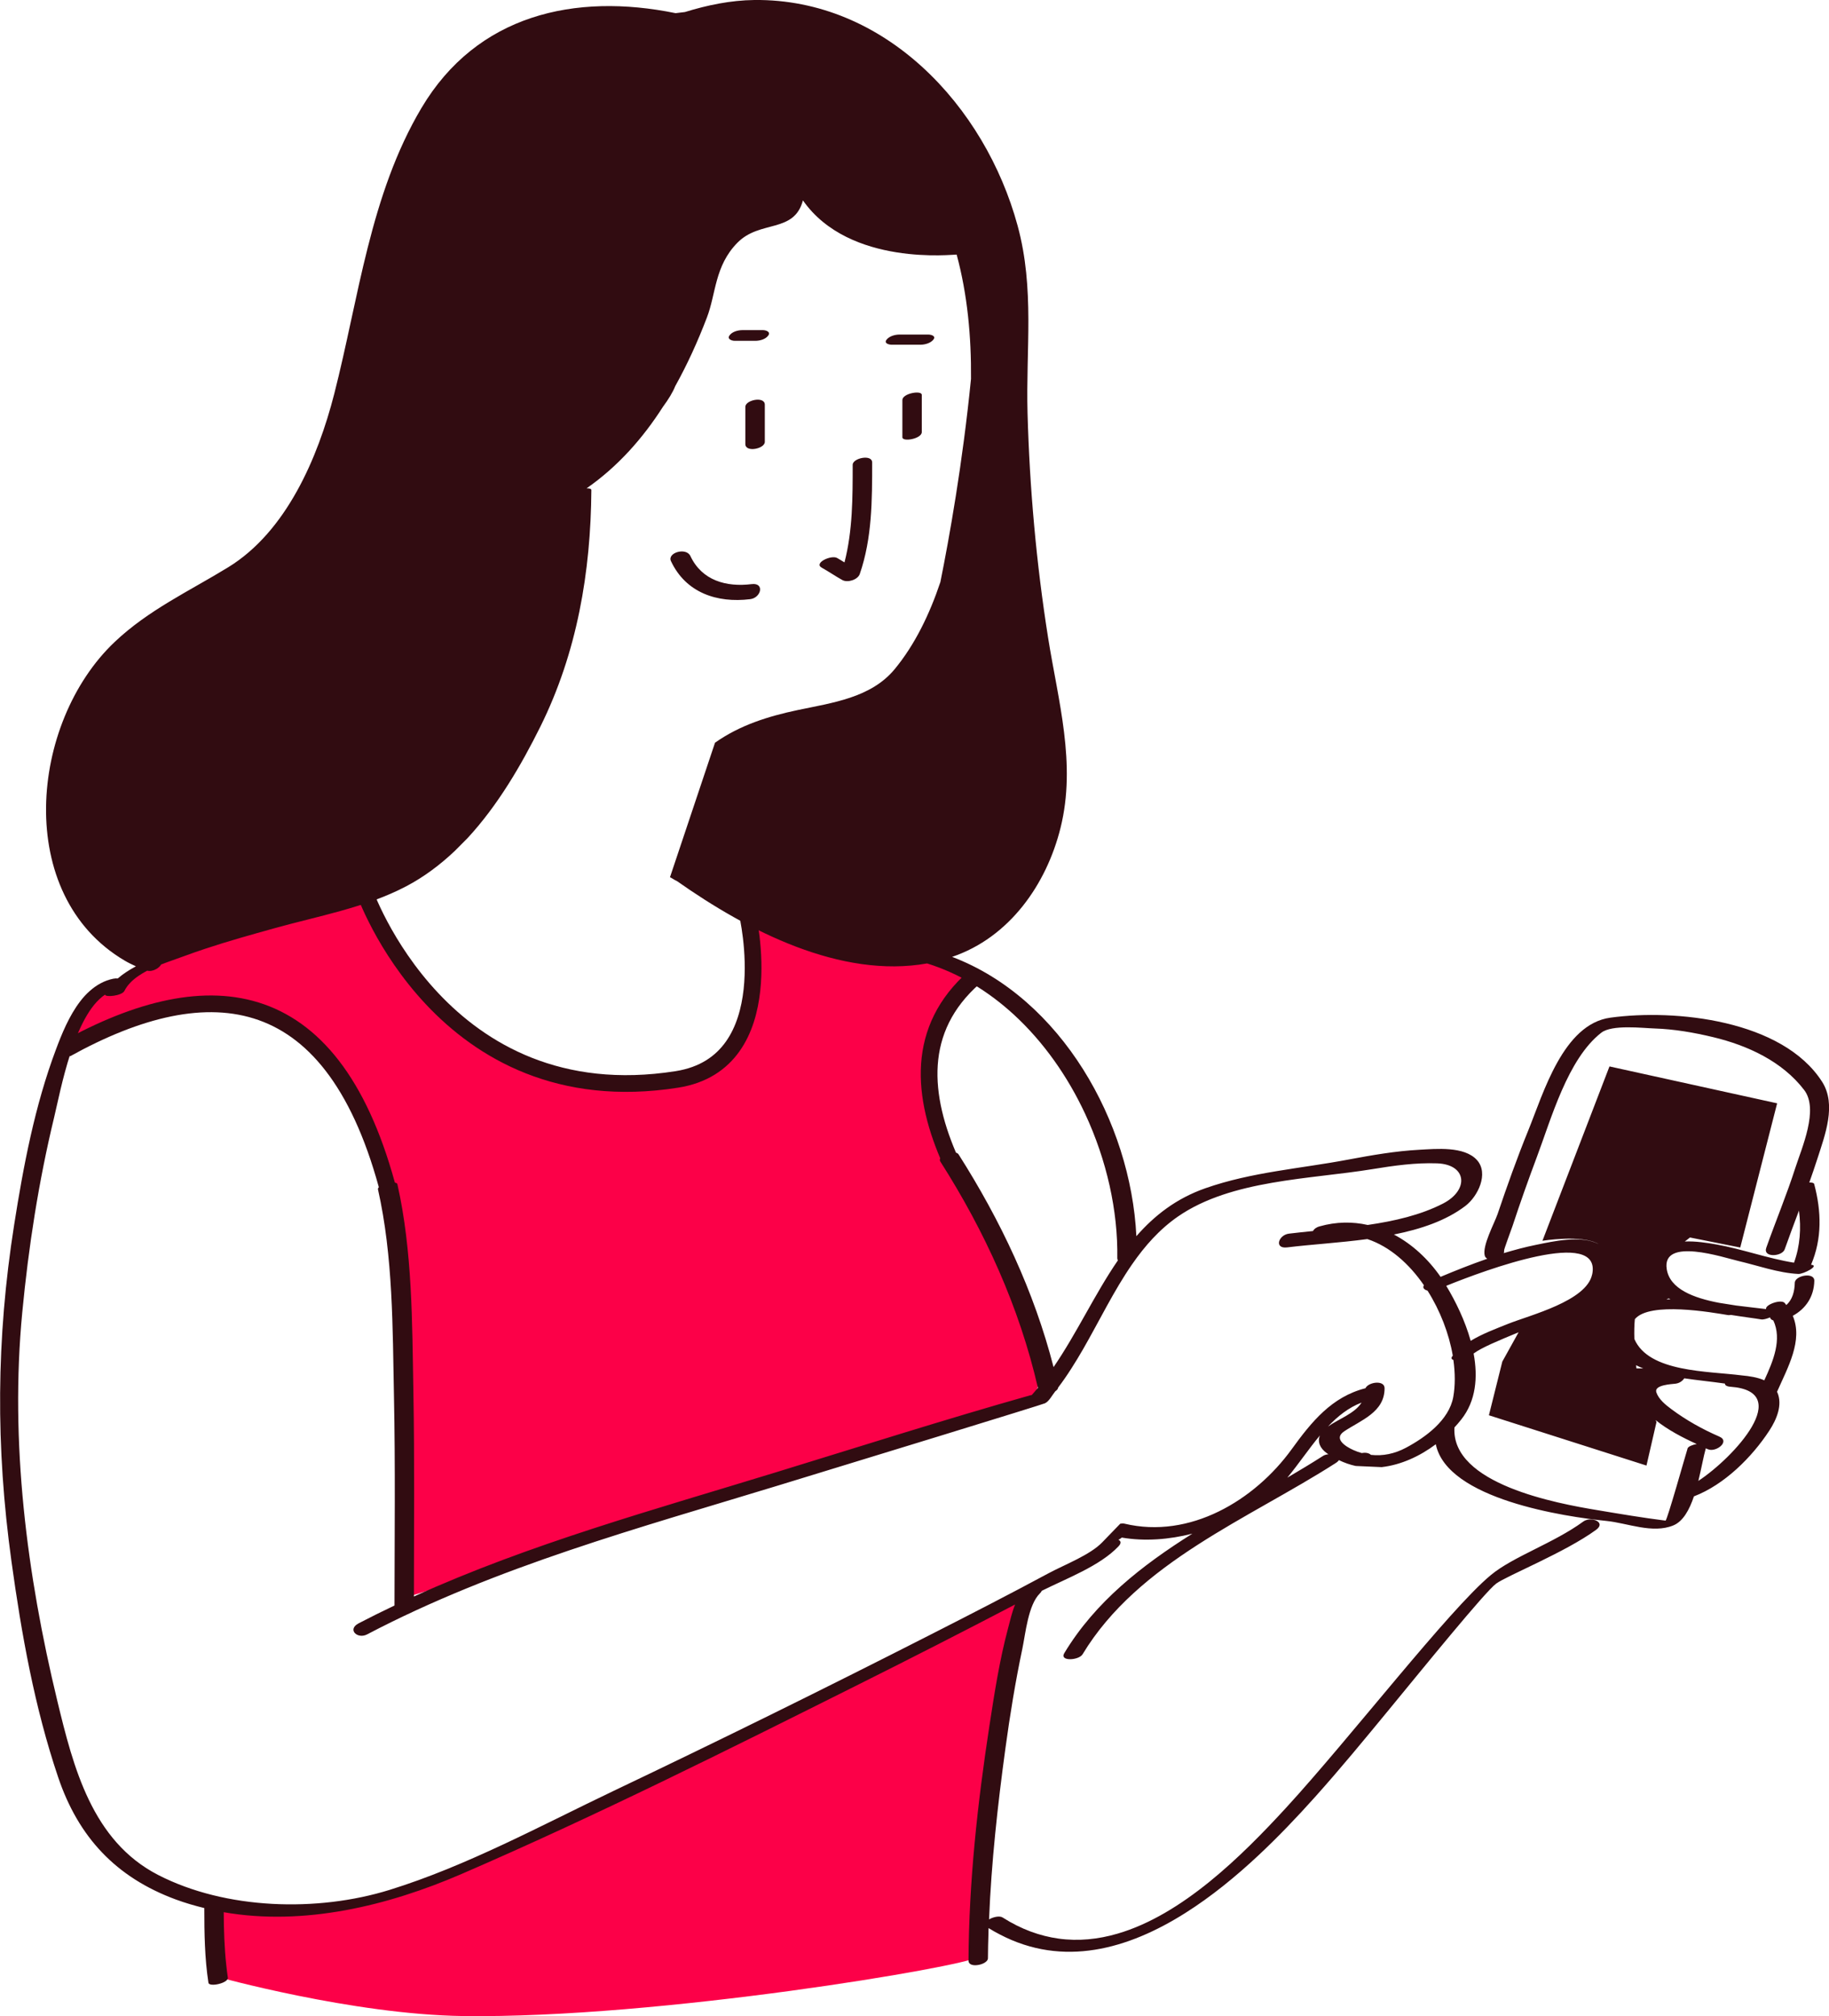
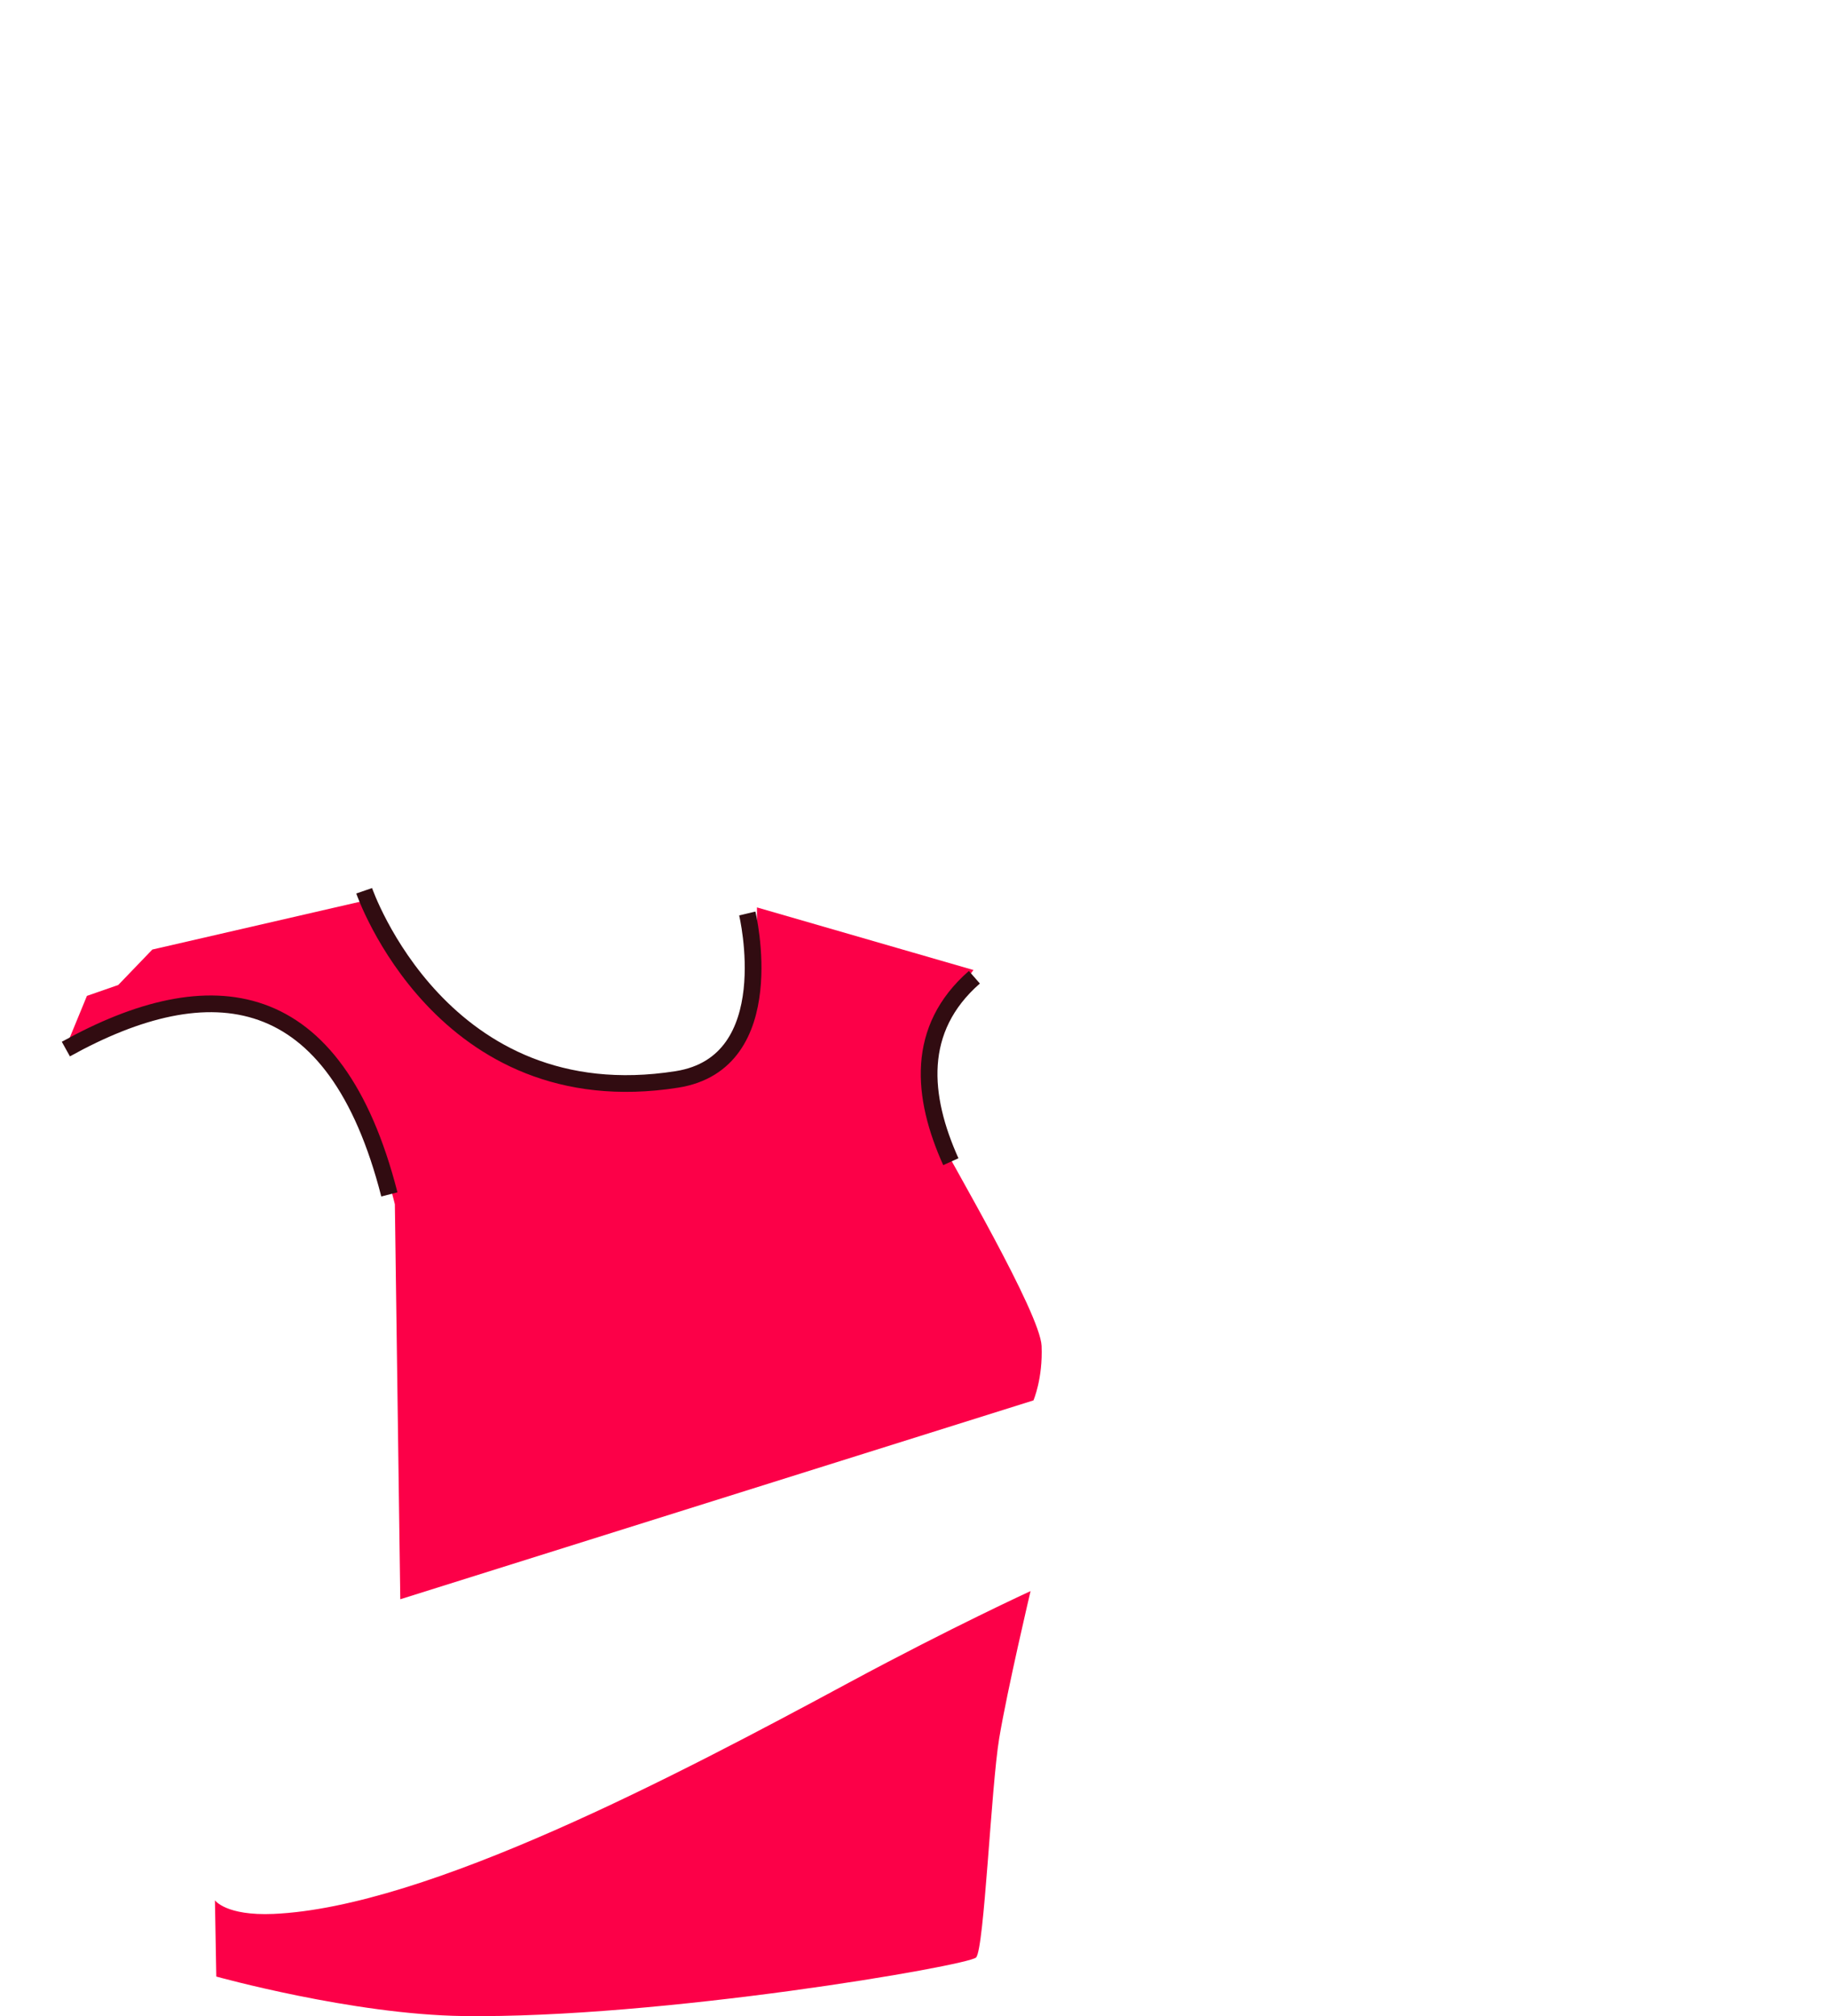
<svg xmlns="http://www.w3.org/2000/svg" viewBox="0 0 309.93 341.57">
  <defs>
    <style>.e{fill:#fc0048;}.f{fill:#310c11;}.g{fill:none;stroke:#310c11;stroke-miterlimit:10;stroke-width:2.83px;}</style>
  </defs>
  <g id="a" />
  <g id="b">
    <g id="c">
      <path class="e" d="M36.65,334.86l-.23-12.92s1.84,2.66,9.92,2.31c26.06-1.15,68.58-23.59,97.6-39.23,17.5-9.42,30.69-15.46,30.69-15.46,0,0-3.92,16.61-5.31,24.92-1.38,8.31-2.54,35.76-3.92,37.15s-53.53,10.38-86.99,9.92c-18.69-.26-41.76-6.69-41.76-6.69Z" />
      <path class="e" d="M11.5,176.57l3.23-7.85,5.31-1.85,5.77-6,37.09-8.54,3.52,8.31,14.31,15.23,9,4.85,8.31,2.31,11.54,.69,7.15-1.85,6.69-3.92,3.23-6,1.62-10.61v-7.61l36.69,10.61s-2.54,3-5.31,10.15-2.87,13.68-.69,18,17.31,30,17.54,35.53c.23,5.54-1.38,9.23-1.38,9.23l-107.29,33.69-.92-66.91s-8.08-36-32.3-34.15c-9.2,.7-23.07,6.69-23.07,6.69Z" />
-       <path id="d" class="f" d="M141.85,94.53c.43,.24,.84,.5,1.25,.75,1.39-5.38,1.39-10.99,1.39-16.54,0-1.14,3.3-1.83,3.3-.39,0,6.37,0,12.81-2.1,18.9-.34,.98-2.07,1.51-2.95,1.02-1.19-.66-2.31-1.44-3.5-2.1-1.4-.79,1.62-2.2,2.61-1.64Zm-12.25-25.97v6.3c0,1.18-3.3,1.85-3.3,.37v-6.3c0-1.18,3.3-1.85,3.3-.37Zm26.6-1.66v6.3c0,1.15-3.29,1.72-3.29,.88v-6.3c0-1.15,3.29-1.71,3.29-.88Zm-5.97-9.35c.47-.61,1.45-.87,2.18-.87h4.9c.46,0,1.34,.23,.86,.85-.47,.61-1.45,.87-2.18,.87h-4.9c-.46,0-1.34-.23-.86-.85Zm-26.61-.73c.46-.64,1.44-.89,2.18-.89h3.5c.5,0,1.34,.29,.88,.92-.46,.64-1.44,.89-2.18,.89h-3.5c-.5,0-1.34-.29-.88-.92Zm-9.92,38.26c-.68-1.46,2.58-2.4,3.29-.88,1.96,4.17,6.1,5.29,10.38,4.76,2.23-.27,1.62,2.32-.25,2.55-5.62,.69-10.91-1.09-13.42-6.44Zm169.06,124.89c.1,.05,.2,.1,.31,.15-.23,0-.46,.01-.69,.02,.13-.06,.26-.12,.38-.17Zm-27.89-8.09h0c-.05-.18,1.15-3.34,1.43-4.17,1.29-3.92,2.67-7.81,4.12-11.68,2.43-6.46,5.22-16.63,10.92-21.07,1.82-1.42,7.01-.78,9.03-.72,3.35,.11,6.68,.69,9.93,1.47,5.83,1.4,11.71,4.1,15.42,8.95,2.52,3.29-.41,9.82-1.5,13.21-1.47,4.57-3.32,9-4.92,13.52-.61,1.72,2.68,1.52,3.12,.27,.78-2.2,1.6-4.39,2.42-6.57,.39,2.98,.2,5.94-.84,8.83-4.39-.7-8.79-2.31-13.11-3.08-1.63-.29-3.56-.59-5.39-.51l.87-.68,8.52,1.7,6.25-24.43-28.41-6.25-11.36,29.54s6.64-1.1,9.52,.55c-3.04-1.55-7.7-.45-10.62,.14-1.83,.37-3.65,.86-5.45,1.4,.06-.18,.07-.33,.05-.46Zm14.92,4.03c-.93,4.52-10.6,6.91-14.24,8.37-2.06,.83-4.35,1.67-6.34,2.88-.95-3.42-2.56-6.71-4.14-9.32,6.61-2.68,26.4-10.03,24.73-1.93Zm-44.94,30.3c.09,.06,.18,.1,.26,.16-.34,.04-.66,.12-.91,.28-1.97,1.26-4,2.48-6.06,3.69,1.91-2.31,3.63-4.88,5.53-7.16-.44,1.04-.04,2.16,1.17,3.02Zm9.32,2.34c3.23-.38,6.4-1.82,9.13-3.87,1.91,9.33,21.91,12.28,28.91,12.99,3.57,.36,7.81,2.21,11.34,.76,1.65-.68,2.72-2.64,3.49-4.92,5.15-1.97,9.82-6.62,12.77-11.13,1.21-1.85,2.31-4.35,1.35-6.52-.01-.02-.03-.04-.04-.06,1.81-4.11,4.45-8.71,2.67-12.88,2.18-1.19,3.59-3.21,3.65-5.93,.03-1.53-3.29-.91-3.31,.34-.03,1.46-.41,2.89-1.44,3.76-.09-.11-.17-.23-.26-.34-.6-.69-3.33,.26-3.17,1.03-1.41-.18-3.18-.35-5.05-.6-.86-.14-1.83-.3-2.91-.46-4.3-.82-8.35-2.33-8.87-5.72-.85-5.48,9.69-1.94,12.13-1.37,3.3,.77,6.77,2.03,10.18,2.2,.84,.04,3.71-1.43,2.15-1.56,1.88-4.42,1.76-9.04,.53-13.67-.06-.21-.39-.28-.83-.26,.47-1.34,.94-2.68,1.37-4.03,1.29-4.02,3.28-9.16,.8-13.04-6.7-10.47-24.85-12.37-35.88-10.86-8.01,1.09-11.35,12.81-13.91,19.1-1.9,4.66-3.59,9.41-5.2,14.17-.52,1.52-2.65,5.41-2.17,7.07,.07,.23,.23,.39,.43,.5-2.68,.93-5.33,1.98-7.92,3.07-2.11-3.03-4.82-5.54-7.91-7.17,4.55-.91,8.83-2.34,12.12-4.85,2.11-1.61,4-5.48,1.96-7.76-2.15-2.39-6.95-1.9-9.76-1.75-4.02,.21-8.08,.92-12.03,1.66-8.13,1.54-16.38,2.1-24.24,4.86-4.94,1.73-8.63,4.62-11.69,8.12-.94-19.34-12.74-40.3-31.22-47.32,9.7-3.29,15.98-12.25,18.37-21.86,2.71-10.88-.41-21.51-2.11-32.23-1.99-12.55-3.13-25.31-3.48-38.01-.3-10.9,1.23-21.04-1.68-31.76C166.92,17.93,149.93-.24,127.83,0c-4.02,.05-7.95,.86-11.77,2.04-.57,.07-1.1,.13-1.58,.19-17.08-3.49-33.68,.27-43.06,16.06-8.72,14.68-10.62,32.17-14.78,48.43-2.78,10.86-8.12,23.35-17.98,29.39-6.63,4.06-13.51,7.23-19.23,12.65-14.42,13.65-17.15,42.9,1.71,53.99,.61,.36,1.25,.67,1.89,.96-1.14,.61-2.19,1.29-3.08,2.06-.22-.02-.47-.02-.75,.04-1.53,.31-2.84,1.06-3.97,2.06-.59,.52-1.14,1.11-1.63,1.76-1.89,2.45-3.16,5.6-4.12,8.17-3.58,9.53-5.5,19.66-7.08,29.69-3.05,19.38-3.14,37.6-.46,57.01,1.7,12.33,3.92,24.77,7.91,36.58,3.43,10.16,9.8,16.98,19.93,20.72,1.6,.59,3.22,1.06,4.85,1.46,0,.02-.01,.03-.01,.05,0,4.22,.06,8.42,.7,12.6,.12,.79,3.44,.06,3.29-.88-.11-.68-.18-1.36-.26-2.05-.33-3-.42-6-.44-9.02,13.6,2.37,27.82-1.08,40.31-6.48,22.83-9.87,45.14-21.04,67.38-32.16,8.84-4.42,17.65-8.91,26.41-13.49-.53,1.31-.85,2.75-1.18,3.99-1.45,5.4-2.31,10.98-3.16,16.5-2.02,13.14-3.49,26.54-3.55,39.85,0,.59,.59,.8,1.26,.77,.93-.04,2.02-.54,2.03-1.17,0-1.44,.05-2.88,.09-4.31,0-.27,0-.54,.02-.81,.62,.39,1.25,.74,1.87,1.06,10.78,5.66,21.8,2.49,31.47-3.62,4.44-2.8,8.59-6.22,12.3-9.68,3.38-3.16,6.58-6.51,9.67-9.96,4.32-4.82,8.43-9.82,12.53-14.8,5.77-7.01,16.31-20,18.17-21.36s11.71-5.3,16.93-9.11c1.81-1.32-.9-2.33-2.16-1.41-5.02,3.67-11.87,5.92-15.67,9.07-7.13,5.91-23.84,27.61-34.73,39.46-7.49,8.15-17.56,18.11-28.55,21.3-3.26,.95-6.61,1.3-9.99,.83-3.13-.44-6.3-1.56-9.47-3.58-.5-.32-1.59-.09-2.29,.33,.39-9.69,1.46-19.36,2.77-28.96,.77-5.66,1.69-11.3,2.87-16.89,.54-2.56,.98-7.43,2.98-9.39,.17-.16,.26-.31,.31-.43,4.17-2.09,9.86-4.2,13.01-7.54,.52-.55,.39-.91-.02-1.11,.21-.1,.41-.22,.57-.37,3.9,.67,8.01,.34,11.96-.66-8.56,5.38-16.47,11.56-21.7,20.24-.87,1.44,2.47,1.24,3.1,.19,9.44-15.64,28.13-22.93,42.9-32.4,.27-.17,.44-.34,.53-.49,.93,.45,1.88,.78,2.84,.99l4.49,.2Zm-57.07-10.83c.65-.29,1.17-1.32,1.72-2.01,.28-.19,.46-.4,.49-.64,.78-1.03,1.52-2.1,2.22-3.2,.7-1.09,1.37-2.2,2.02-3.33,2.76-4.8,5.2-9.89,8.29-14.35,2.17-3.13,4.66-5.95,7.81-8.12,9.04-6.22,22.35-6.27,32.92-8,3.61-.59,7.28-1.11,10.94-.98,5.09,.18,5.46,4.53,1,6.82-3.81,1.95-8.23,2.96-12.75,3.62-2.59-.58-5.34-.56-8.16,.24-.6,.17-.95,.47-1.12,.79-1.38,.14-2.74,.28-4.06,.44-1.79,.22-2.56,2.6-.31,2.33,4.04-.5,8.83-.77,13.59-1.41,3.78,1.25,7.08,4.17,9.59,7.83-.29,.4,.05,.76,.61,.91,2.14,3.38,3.64,7.28,4.28,11.02-.02,.02-.03,.03-.05,.05-.29,.35-.17,.56,.15,.67,.31,2.21,.32,4.35-.02,6.27-.72,3.95-4.73,6.85-8.01,8.6-1.91,1.02-3.93,1.44-5.94,1.21-.37-.35-.98-.42-1.57-.31-.46-.13-.93-.29-1.39-.5-1.28-.57-3.47-1.91-1.57-3.18,2.85-1.9,6.85-3.24,6.84-7.3,0-1.44-2.75-1.06-3.24,0-5.71,1.45-9.15,5.7-12.52,10.36-6.26,8.63-17.23,15.24-28.33,12.58-.21-.05-.45-.04-.7,.01,0,0-2.84,2.92-3.01,3.11-2.05,2.17-6.38,3.81-9.09,5.26-6.72,3.62-13.51,7.1-20.31,10.56-17.68,9-35.48,17.78-53.39,26.31-12.33,5.88-24.92,12.74-38.02,16.8-12.23,3.79-27.73,3.36-39.19-2.52-11.22-5.76-14.39-18.24-17.12-29.55-5.17-21.41-8.03-43.77-5.93-65.75,1.06-11.11,2.78-22.2,5.4-33.05,1.11-4.62,3.38-17.3,8.63-20.8,.05,.49,2.86,.2,3.28-.63,.5-1.01,1.35-1.83,2.36-2.53,.47-.32,.97-.62,1.5-.9,.26,.07,.54,.06,.82,0,.26-.06,.52-.16,.76-.3,.34-.2,.63-.47,.79-.75,1.38-.54,2.75-.99,3.85-1.4,1.18-.44,2.37-.85,3.57-1.25,3.9-1.3,7.86-2.4,11.81-3.5,7.42-2.07,15.45-3.49,22.32-7.11,3.02-1.59,5.75-3.65,8.22-5.99l2.14-2.15c5.13-5.54,9.1-12.36,12.35-18.9,6.22-12.55,8.54-26.18,8.64-40.08,0-.21-.34-.3-.81-.29,5.29-3.68,9.51-8.45,12.94-13.81,.93-1.26,1.67-2.46,2.08-3.5,2.08-3.73,3.85-7.65,5.37-11.63,1.55-4.03,1.3-8.72,5.15-12.65s9.61-1.55,11.12-7.19c7.9,11.28,25.67,9.12,26.05,9.18,1.84,6.82,2.49,13.95,2.43,21.06-1.43,14.38-3.69,26.97-5.19,34.42-1.84,5.49-4.33,10.62-7.74,14.75-4.03,4.89-10.66,5.71-16.46,6.94-5.01,1.06-9.79,2.56-13.99,5.53l-7.63,22.79c.56,.27,.49,.31,1.23,.68,11.94,8.41,27.72,16.53,42.34,13.92,5.51,1.72,10.45,4.77,14.72,8.69,5.02,4.62,9.11,10.45,12.06,16.79,3.65,7.83,5.58,16.43,5.45,24.46,0,.14,.04,.26,.1,.37-3.91,5.69-6.92,12.27-10.9,18.08-3.3-12.84-8.99-24.87-16.11-36.06-.53-.83-3.73,.2-3.07,1.24,7.53,11.82,13.39,24.66,16.53,38.34-.34,.41-.69,.81-1.04,1.21-.08,.01-.17,.02-.24,.04-14.48,4.09-28.79,8.66-43.17,13.07-20.53,6.3-41.65,12.1-61.29,21.02,.01-11.59,.12-23.17-.09-34.76-.21-11.59-.15-23.72-2.71-35.09-.17-.73-3.47,.09-3.29,.88,2.57,11.38,2.48,23.49,2.71,35.09,.24,11.8,.1,23.61,.09,35.41-2.04,.97-4.07,1.97-6.08,3.02-1.99,1.05-.19,2.73,1.44,1.87,21.92-11.5,46.24-18.07,69.81-25.27,13.97-4.27,44.46-13.61,45.11-13.9Zm47.93,3.96c1.65-1.75,3.48-3.21,5.69-4.06-1.17,1.87-3.83,2.73-5.69,4.06Zm60.92,3.77c-.29,.89-3.47,12.21-3.72,12.17-3.85-.48-7.74-1.14-11.57-1.78-6.77-1.12-24.78-4.4-24.2-14.01,.4-.43,.79-.88,1.15-1.34,2.51-3.16,2.84-7.17,2.1-11.18,1.32-1,4.24-2.2,7.62-3.6l-2.76,4.97-2.27,9.09,26.7,8.52,1.7-7.39-.16-.32c2.06,1.66,4.57,2.97,6.97,4.06-.73,.14-1.44,.41-1.56,.77Zm-8.71-14.16c.41,.21,.82,.4,1.22,.55h-1.16s-.02-.21-.06-.55Zm10.55,19.6c.51-2.08,.87-4.12,1.26-5.52,.12,.05,.25,.11,.37,.16,1.32,.58,3.83-1.32,1.92-2.15-2.86-1.24-5.64-2.79-8.14-4.66-.97-.72-2.13-1.65-2.53-2.84-.42-1.27,2.63-1.38,3.25-1.46,.67-.08,1.2-.47,1.48-.91,2.29,.34,4.61,.56,6.89,.89,0,.27,.27,.49,.96,.54,10.82,.79,.62,11.94-5.46,15.95Zm11.18-17.04c-1.18-.52-2.58-.72-3.78-.83-5.77-.75-15.8-.5-18.24-6.17-.04-1.21-.02-2.41,.08-3.36,2.51-3.04,13.12-1.13,15.8-.69,.12,.02,.29,0,.48-.03,2.25,.36,4.15,.59,5.13,.76,.32,.06,.94-.1,1.49-.34,.08,.28,.3,.44,.57,.52,1.48,3.22,0,6.82-1.53,10.13Z" />
      <path class="g" d="M126.63,154.76s6.07,25.28-11.93,28.11c-39.85,6.27-52.99-31.96-52.99-31.96" />
      <path class="g" d="M11.16,177.73c24.5-13.59,45.63-11.25,54.82,24.62" />
      <path class="g" d="M165.11,165.56c-10.04,8.78-8.94,20.23-3.99,31.25" />
    </g>
  </g>
</svg>